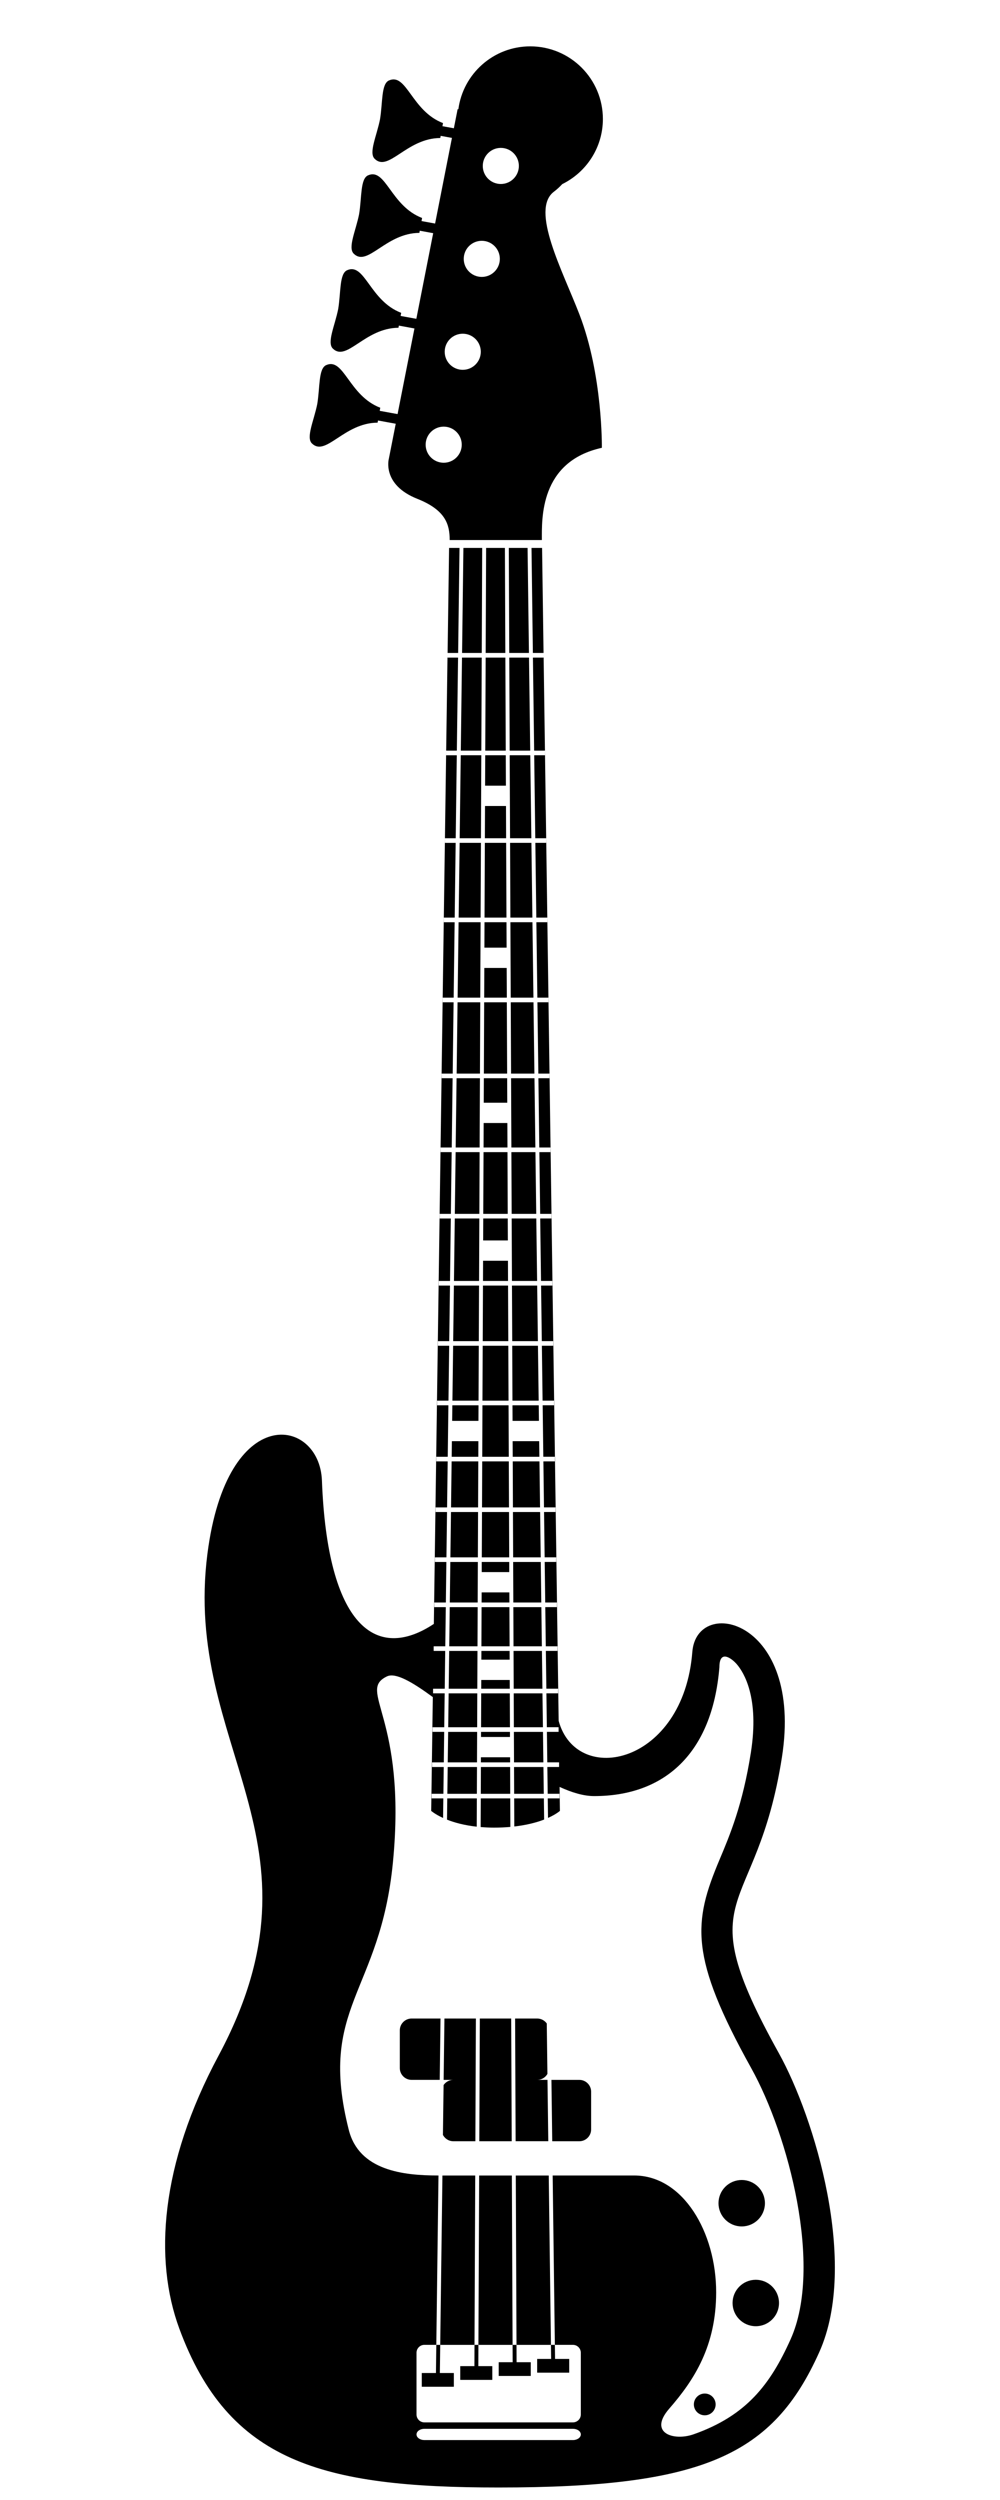
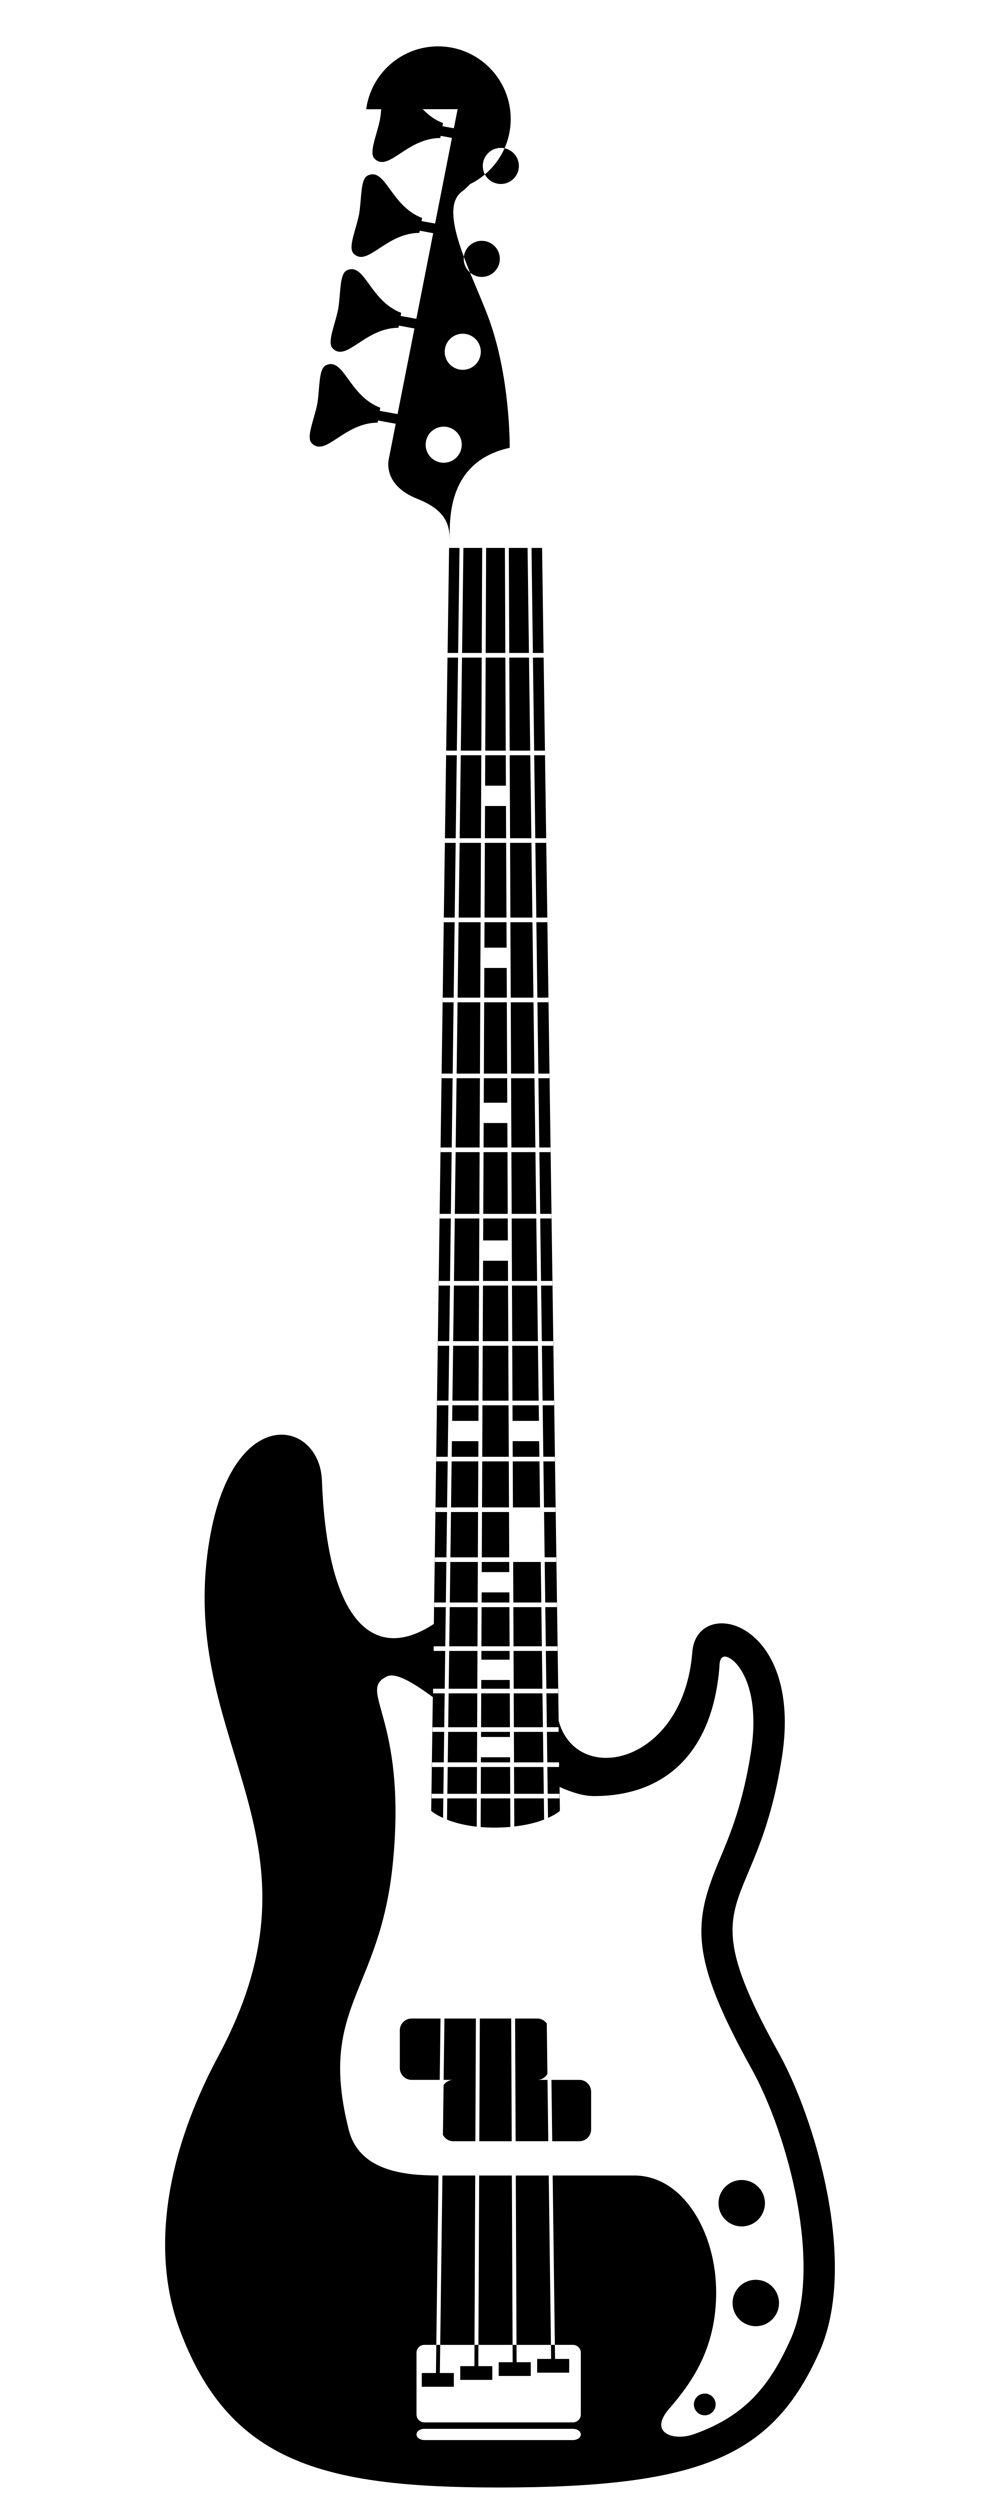
<svg xmlns="http://www.w3.org/2000/svg" version="1.1" id="Layer_1" x="0px" y="0px" width="80px" height="200px" viewBox="0 0 80 200" enable-background="new 0 0 80 200" xml:space="preserve">
  <g>
    <path d="M43.794,165.912l-0.053-4.035c-0.171-0.238-0.448-0.395-0.762-0.395h-1.77l0.041,9.817h2.613l-0.064-4.909h-0.82   C43.329,166.391,43.632,166.196,43.794,165.912z" />
    <polygon points="40.896,161.482 38.386,161.482 38.345,171.3 40.937,171.3  " />
    <path d="M35.487,166.805l-0.053,3.988c0.158,0.299,0.471,0.507,0.83,0.507h1.766l0.041-9.817h-2.516l-0.064,4.908h0.773   C35.942,166.391,35.657,166.556,35.487,166.805z" />
    <path d="M47.29,170.357v-3.024c0-0.519-0.424-0.942-0.941-0.942h-2.234l0.064,4.909h2.17C46.866,171.3,47.29,170.876,47.29,170.357   z" />
    <path d="M31.985,162.424v3.025c0,0.518,0.424,0.941,0.943,0.941h2.25l0.063-4.908h-2.313   C32.409,161.482,31.985,161.906,31.985,162.424z" />
    <circle cx="56.38" cy="192.354" r="0.871" />
    <circle cx="60.463" cy="184.24" r="1.858" />
    <circle cx="59.337" cy="176.257" r="1.858" />
-     <path d="M30.208,33.813l0.031-0.173l1.42,0.259l-0.549,2.789c0,0-0.59,2.081,2.277,3.219c2.266,0.9,2.588,2.055,2.588,3.298h7.374   c0-1.694-0.189-6.281,4.8-7.381c0,0,0.082-5.81-1.799-10.682c-1.35-3.498-3.952-8.375-2.029-9.812   c0.232-0.174,0.451-0.377,0.658-0.6c1.924-0.947,3.252-2.921,3.252-5.211c0-3.209-2.602-5.811-5.811-5.811   c-2.945,0-5.373,2.193-5.752,5.034L36.61,8.734l-0.301,1.528l-0.914-0.166l0.045-0.249c-2.518-0.962-2.902-4.043-4.326-3.409   c-0.623,0.278-0.492,1.763-0.713,3.107c-0.268,1.336-0.916,2.679-0.43,3.158c1.107,1.097,2.555-1.65,5.252-1.662l0.031-0.173   l0.902,0.164l-1.348,6.852l-1.086-0.198l0.045-0.248c-2.52-0.963-2.902-4.044-4.326-3.41c-0.623,0.278-0.492,1.763-0.713,3.107   c-0.268,1.336-0.916,2.679-0.43,3.159c1.107,1.096,2.555-1.651,5.252-1.663l0.031-0.173l1.074,0.196l-1.348,6.852l-1.258-0.23   l0.045-0.249c-2.52-0.962-2.902-4.044-4.326-3.409c-0.623,0.278-0.492,1.763-0.713,3.107c-0.268,1.336-0.916,2.679-0.43,3.159   c1.107,1.097,2.555-1.65,5.252-1.662l0.031-0.173l1.248,0.228l-1.35,6.851l-1.43-0.261l0.045-0.248   c-2.52-0.963-2.902-4.044-4.326-3.41c-0.625,0.278-0.492,1.763-0.713,3.107c-0.268,1.336-0.916,2.679-0.43,3.158   C26.063,36.571,27.511,33.824,30.208,33.813z M40.065,11.831c0.799,0,1.445,0.646,1.445,1.444c0,0.798-0.646,1.445-1.445,1.445   c-0.797,0-1.443-0.647-1.443-1.445C38.622,12.478,39.269,11.831,40.065,11.831z M38.542,19.264c0.799,0,1.445,0.647,1.445,1.445   s-0.646,1.445-1.445,1.445c-0.797,0-1.443-0.647-1.443-1.445S37.745,19.264,38.542,19.264z M37.019,26.697   c0.799,0,1.445,0.647,1.445,1.445c0,0.798-0.646,1.444-1.445,1.444c-0.797,0-1.443-0.646-1.443-1.444   C35.575,27.344,36.222,26.697,37.019,26.697z M35.497,34.131c0.797,0,1.443,0.646,1.443,1.444s-0.646,1.445-1.443,1.445   c-0.799,0-1.445-0.647-1.445-1.445S34.698,34.131,35.497,34.131z" />
+     <path d="M30.208,33.813l0.031-0.173l1.42,0.259l-0.549,2.789c0,0-0.59,2.081,2.277,3.219c2.266,0.9,2.588,2.055,2.588,3.298c0-1.694-0.189-6.281,4.8-7.381c0,0,0.082-5.81-1.799-10.682c-1.35-3.498-3.952-8.375-2.029-9.812   c0.232-0.174,0.451-0.377,0.658-0.6c1.924-0.947,3.252-2.921,3.252-5.211c0-3.209-2.602-5.811-5.811-5.811   c-2.945,0-5.373,2.193-5.752,5.034L36.61,8.734l-0.301,1.528l-0.914-0.166l0.045-0.249c-2.518-0.962-2.902-4.043-4.326-3.409   c-0.623,0.278-0.492,1.763-0.713,3.107c-0.268,1.336-0.916,2.679-0.43,3.158c1.107,1.097,2.555-1.65,5.252-1.662l0.031-0.173   l0.902,0.164l-1.348,6.852l-1.086-0.198l0.045-0.248c-2.52-0.963-2.902-4.044-4.326-3.41c-0.623,0.278-0.492,1.763-0.713,3.107   c-0.268,1.336-0.916,2.679-0.43,3.159c1.107,1.096,2.555-1.651,5.252-1.663l0.031-0.173l1.074,0.196l-1.348,6.852l-1.258-0.23   l0.045-0.249c-2.52-0.962-2.902-4.044-4.326-3.409c-0.623,0.278-0.492,1.763-0.713,3.107c-0.268,1.336-0.916,2.679-0.43,3.159   c1.107,1.097,2.555-1.65,5.252-1.662l0.031-0.173l1.248,0.228l-1.35,6.851l-1.43-0.261l0.045-0.248   c-2.52-0.963-2.902-4.044-4.326-3.41c-0.625,0.278-0.492,1.763-0.713,3.107c-0.268,1.336-0.916,2.679-0.43,3.158   C26.063,36.571,27.511,33.824,30.208,33.813z M40.065,11.831c0.799,0,1.445,0.646,1.445,1.444c0,0.798-0.646,1.445-1.445,1.445   c-0.797,0-1.443-0.647-1.443-1.445C38.622,12.478,39.269,11.831,40.065,11.831z M38.542,19.264c0.799,0,1.445,0.647,1.445,1.445   s-0.646,1.445-1.445,1.445c-0.797,0-1.443-0.647-1.443-1.445S37.745,19.264,38.542,19.264z M37.019,26.697   c0.799,0,1.445,0.647,1.445,1.445c0,0.798-0.646,1.444-1.445,1.444c-0.797,0-1.443-0.646-1.443-1.444   C35.575,27.344,36.222,26.697,37.019,26.697z M35.497,34.131c0.797,0,1.443,0.646,1.443,1.444s-0.646,1.445-1.443,1.445   c-0.799,0-1.445-0.647-1.445-1.445S34.698,34.131,35.497,34.131z" />
    <polygon points="38.464,143.504 40.817,143.504 40.81,141.361 38.472,141.361  " />
    <polygon points="36.774,67.059 38.476,67.059 38.505,60.421 36.86,60.421  " />
    <polygon points="40.704,43.833 40.741,52.237 42.315,52.237 42.206,43.833  " />
    <polygon points="42.591,73.408 42.513,67.429 40.806,67.429 40.831,73.408  " />
    <polygon points="36.864,60.051 38.507,60.051 38.538,52.607 36.96,52.607  " />
    <polygon points="40.776,60.421 40.804,67.059 42.509,67.059 42.422,60.421  " />
    <polygon points="40.743,52.607 40.774,60.051 42.417,60.051 42.32,52.607  " />
    <polygon points="36.386,97.109 38.349,97.109 38.368,92.17 36.45,92.17  " />
    <polygon points="36.454,91.8 38.37,91.8 38.394,86.258 36.526,86.258  " />
    <polygon points="38.485,138.181 40.796,138.181 40.784,135.468 38.497,135.468  " />
    <polygon points="36.532,85.888 38.396,85.888 38.421,80.183 36.604,80.183  " />
    <polygon points="38.89,43.833 38.854,52.237 40.427,52.237 40.392,43.833  " />
    <polygon points="36.966,52.237 38.54,52.237 38.575,43.833 37.073,43.833  " />
    <polygon points="36.692,73.408 38.448,73.408 38.476,67.429 36.771,67.429  " />
    <polygon points="38.421,79.813 38.448,73.778 36.687,73.778 36.61,79.813  " />
    <polygon points="38.661,97.109 40.618,97.109 40.599,92.17 38.683,92.17  " />
    <polygon points="38.347,97.479 36.382,97.479 36.317,102.476 38.325,102.476  " />
    <polygon points="38.71,85.888 40.571,85.888 40.546,80.183 38.733,80.183  " />
    <polygon points="43.366,43.833 42.521,43.833 42.63,52.237 43.484,52.237  " />
    <polygon points="38.763,73.408 40.517,73.408 40.491,67.429 38.788,67.429  " />
    <polygon points="38.821,60.051 40.46,60.051 40.429,52.607 38.853,52.607  " />
    <polygon points="38.513,131.704 40.767,131.704 40.753,128.571 38.526,128.571  " />
    <polygon points="38.618,107.291 40.663,107.291 40.644,102.846 38.638,102.846  " />
    <polygon points="38.56,120.962 38.544,124.588 40.737,124.588 40.722,120.962  " />
    <polygon points="38.562,120.592 40.72,120.592 40.704,116.911 38.577,116.911  " />
    <polygon points="38.597,112.053 40.683,112.053 40.665,107.661 38.616,107.661  " />
    <polygon points="38.579,116.541 40.702,116.541 40.685,112.424 38.597,112.424  " />
    <polygon points="41.111,138.551 41.122,140.99 43.47,140.99 43.438,138.551  " />
-     <polygon points="41.036,120.962 41.052,124.588 43.257,124.588 43.21,120.962  " />
    <polygon points="41.019,116.911 41.034,120.592 43.204,120.592 43.157,116.911  " />
    <polygon points="40.978,107.661 40.997,112.053 43.094,112.053 43.036,107.661  " />
    <polygon points="41.098,135.468 41.109,138.181 43.434,138.181 43.397,135.468  " />
    <polygon points="41.083,132.074 41.097,135.098 43.394,135.098 43.354,132.074  " />
    <polygon points="41.068,128.571 41.081,131.704 43.349,131.704 43.309,128.571  " />
    <polygon points="41.053,124.957 41.067,128.201 43.304,128.201 43.261,124.957  " />
    <polygon points="40.86,80.183 40.886,85.888 42.753,85.888 42.679,80.183  " />
    <polygon points="35.808,52.237 36.651,52.237 36.761,43.833 35.927,43.833  " />
    <polygon points="40.833,73.778 40.858,79.813 42.675,79.813 42.596,73.778  " />
    <polygon points="38.323,102.846 36.312,102.846 36.255,107.291 38.304,107.291  " />
    <polygon points="40.935,97.479 40.956,102.476 42.969,102.476 42.903,97.479  " />
    <polygon points="40.958,102.846 40.978,107.291 43.032,107.291 42.974,102.846  " />
    <polygon points="40.911,92.17 40.933,97.109 42.899,97.109 42.835,92.17  " />
    <polygon points="40.886,86.258 40.911,91.8 42.83,91.8 42.758,86.258  " />
    <polygon points="41.123,141.361 41.132,143.504 43.503,143.504 43.475,141.361  " />
    <polygon points="38.171,138.551 35.853,138.551 35.819,140.99 38.159,140.99  " />
    <polygon points="38.183,135.468 35.892,135.468 35.856,138.181 38.173,138.181  " />
    <polygon points="38.228,124.958 36.026,124.958 35.985,128.201 38.214,128.201  " />
    <polygon points="38.214,128.571 35.979,128.571 35.94,131.704 38.2,131.704  " />
    <polygon points="38.302,107.661 36.251,107.661 36.194,112.053 38.284,112.053  " />
    <polygon points="38.245,120.962 36.079,120.962 36.032,124.588 38.229,124.588  " />
    <polygon points="38.263,116.911 36.13,116.911 36.083,120.592 38.247,120.592  " />
    <polygon points="38.198,132.074 35.935,132.074 35.896,135.098 38.185,135.098  " />
    <path d="M38.147,143.873h-2.365l-0.021,1.699c0.576,0.229,1.361,0.45,2.377,0.563L38.147,143.873z" />
    <path d="M41.134,143.873l0.01,2.246c1.028-0.117,1.814-0.333,2.387-0.555l-0.022-1.691H41.134z" />
    <path d="M38.452,146.164c0.336,0.027,0.689,0.046,1.072,0.046c0.471,0,0.904-0.021,1.305-0.056l-0.01-2.281h-2.357L38.452,146.164z   " />
    <polygon points="38.159,141.361 35.815,141.361 35.788,143.504 38.149,143.504  " />
    <polygon points="39.896,188.978 39.896,190.076 42.46,190.076 42.46,188.978 41.327,188.978 41.321,187.59 41.007,187.59    41.013,188.978  " />
    <polygon points="43.899,174.041 41.263,174.041 41.321,187.59 44.076,187.59  " />
    <polygon points="42.973,188.715 42.973,189.814 45.538,189.814 45.538,188.715 44.405,188.715 44.39,187.59 44.076,187.59    44.091,188.715  " />
    <polygon points="33.743,189.841 33.743,190.94 36.308,190.94 36.308,189.841 35.188,189.841 35.218,187.59 34.905,187.59    34.876,189.841  " />
    <polygon points="38.019,174.041 35.394,174.041 35.218,187.59 37.96,187.59  " />
    <path d="M62.301,164.242c-7.363-13.246-1.803-10.531,0.252-23.651c1.731-11.054-6.812-12.976-7.167-8.437   c-0.706,9.01-9.242,10.814-10.693,5.518l-1.206-85.334v0.269h-0.853l0.098,7.444h0.863v0.37h-0.859l0.087,6.638h0.87v0.37h-0.865   l0.078,5.979h0.877v0.37h-0.873l0.079,6.034h0.883v0.37h-0.878l0.074,5.705h0.889v0.37h-0.884l0.071,5.542h0.895v0.371h-0.889   l0.064,4.939h0.898v0.37h-0.895l0.065,4.996h0.904v0.37h-0.899l0.058,4.445h0.909v0.37h-0.904l0.057,4.392h0.914v0.371h-0.908   l0.053,4.117h0.918v0.37h-0.913l0.048,3.681h0.922v0.37h-0.917l0.048,3.626h0.925v0.369h-0.921l0.043,3.244h0.929v0.37h-0.925   l0.041,3.133h0.933v0.37h-0.928l0.04,3.023h0.936v0.37h-0.932l0.035,2.713h0.939v0.37h-0.934l0.031,2.439h0.941v0.371h-0.937   l0.028,2.143h0.943v0.369h-0.939l0.021,1.563c0.661-0.297,0.952-0.563,0.952-0.563l-0.027-1.919   c0.994,0.458,1.932,0.735,2.767,0.735c5.563,0,9.449-3.335,10.019-10.31c0-1.453,0.988-0.71,1.398-0.231   c0.565,0.661,1.807,2.672,1.12,7.055c-0.653,4.173-1.683,6.614-2.509,8.576c-2.105,5-2.433,7.734,2.543,16.685   c2.984,5.37,5.739,15.888,3.149,21.67c-1.637,3.653-3.563,6.129-7.762,7.611c-1.595,0.563-3.653-0.096-1.952-2.051   c2.016-2.314,3.75-5.025,3.754-9.303c0.004-4.781-2.631-9.35-6.564-9.35h-6.516l0.176,13.549h1.447   c0.346,0,0.629,0.283,0.629,0.629v4.946c0,0.345-0.283,0.628-0.629,0.628H33.948c-0.344,0-0.627-0.283-0.627-0.628v-4.946   c0-0.346,0.283-0.629,0.627-0.629h0.957l0.174-13.549h-0.055c-2.748,0-6.297-0.389-7.121-3.646   c-2.502-9.884,2.512-10.914,3.531-21.404c1.135-11.689-2.904-13.707-0.479-14.877c0.684-0.329,2.01,0.436,3.67,1.655l-0.129,9.104   c0,0,0.301,0.27,0.951,0.567l0.02-1.566h-0.936v-0.369h0.941l0.027-2.143h-0.934v-0.371h0.939l0.031-2.439h-0.932v-0.37h0.936   l0.035-2.713h-0.928v-0.37h0.932l0.039-3.023h-0.924v-0.37h0.93l0.041-3.133h-0.922v-0.37h0.926l0.041-3.243h-0.916v-0.37h0.922   l0.047-3.626h-0.914v-0.37h0.918l0.049-3.681h-0.91v-0.37h0.914l0.053-4.117h-0.902v-0.371h0.908l0.057-4.392h-0.898v-0.37h0.902   l0.059-4.445h-0.895v-0.37h0.898l0.064-4.996h-0.889v-0.37h0.893l0.064-4.939h-0.883V91.8h0.889l0.07-5.542h-0.875v-0.37h0.881   l0.072-5.705h-0.869v-0.37h0.875l0.078-6.034h-0.863v-0.37h0.867l0.078-5.979h-0.857v-0.37h0.861l0.086-6.638h-0.85v-0.37h0.854   l0.098-7.444h-0.842v-0.271l-1.096,77.576c-4.615,3.061-8.512,0.198-8.953-11.473c-0.191-5.044-7.59-6.385-9.16,5.863   c-1.994,15.539,10.105,22.934,0.889,40.15c-4.672,8.727-5.174,16.3-3.141,21.828C18.272,196.96,25.757,199,39.88,199   c16.396,0,21.971-2.589,25.667-10.84C68.707,181.104,65.177,169.417,62.301,164.242z M45.837,195.207H33.948   c-0.344,0-0.627-0.203-0.627-0.452c0-0.248,0.283-0.451,0.627-0.451h11.889c0.346,0,0.629,0.203,0.629,0.451   C46.466,195.004,46.183,195.207,45.837,195.207z" />
    <polygon points="41.007,187.59 40.948,174.041 38.333,174.041 38.274,187.59 38.728,187.59  " />
    <polygon points="37.524,189.291 36.819,189.291 36.819,190.391 39.384,190.391 39.384,189.291 38.728,189.291 38.267,189.291    38.274,187.59 37.96,187.59 37.954,189.291  " />
    <polygon points="38.753,75.812 40.528,75.812 40.519,73.778 38.761,73.778  " />
    <polygon points="38.735,79.813 40.546,79.813 40.534,77.435 38.745,77.435  " />
    <polygon points="38.808,62.855 40.472,62.855 40.462,60.421 38.819,60.421  " />
    <polygon points="38.79,67.059 40.489,67.059 40.479,64.479 38.802,64.479  " />
    <polygon points="38.7,88.218 40.581,88.218 40.573,86.258 38.708,86.258  " />
    <polygon points="38.685,91.8 40.597,91.8 40.589,89.84 38.692,89.84  " />
    <polygon points="38.653,99.236 40.628,99.236 40.62,97.479 38.661,97.479  " />
    <polygon points="38.64,102.476 40.642,102.476 40.636,100.859 38.646,100.859  " />
    <polygon points="38.271,115.293 36.151,115.293 36.136,116.541 38.265,116.541  " />
    <polygon points="38.282,112.424 36.188,112.424 36.173,113.671 38.276,113.671  " />
    <polygon points="41.011,115.293 41.017,116.541 43.151,116.541 43.136,115.293  " />
    <polygon points="40.999,112.424 41.005,113.671 43.114,113.671 43.099,112.424  " />
    <rect x="38.539" y="124.957" width="2.201" height="0.811" />
    <polygon points="38.528,128.201 40.753,128.201 40.749,127.391 38.532,127.391  " />
    <polygon points="38.509,132.774 40.772,132.774 40.769,132.074 38.513,132.074  " />
    <polygon points="38.499,135.098 40.782,135.098 40.778,134.397 38.503,134.397  " />
    <rect x="38.482" y="138.551" width="2.314" height="0.408" />
    <rect x="38.473" y="140.582" width="2.334" height="0.408" />
  </g>
</svg>